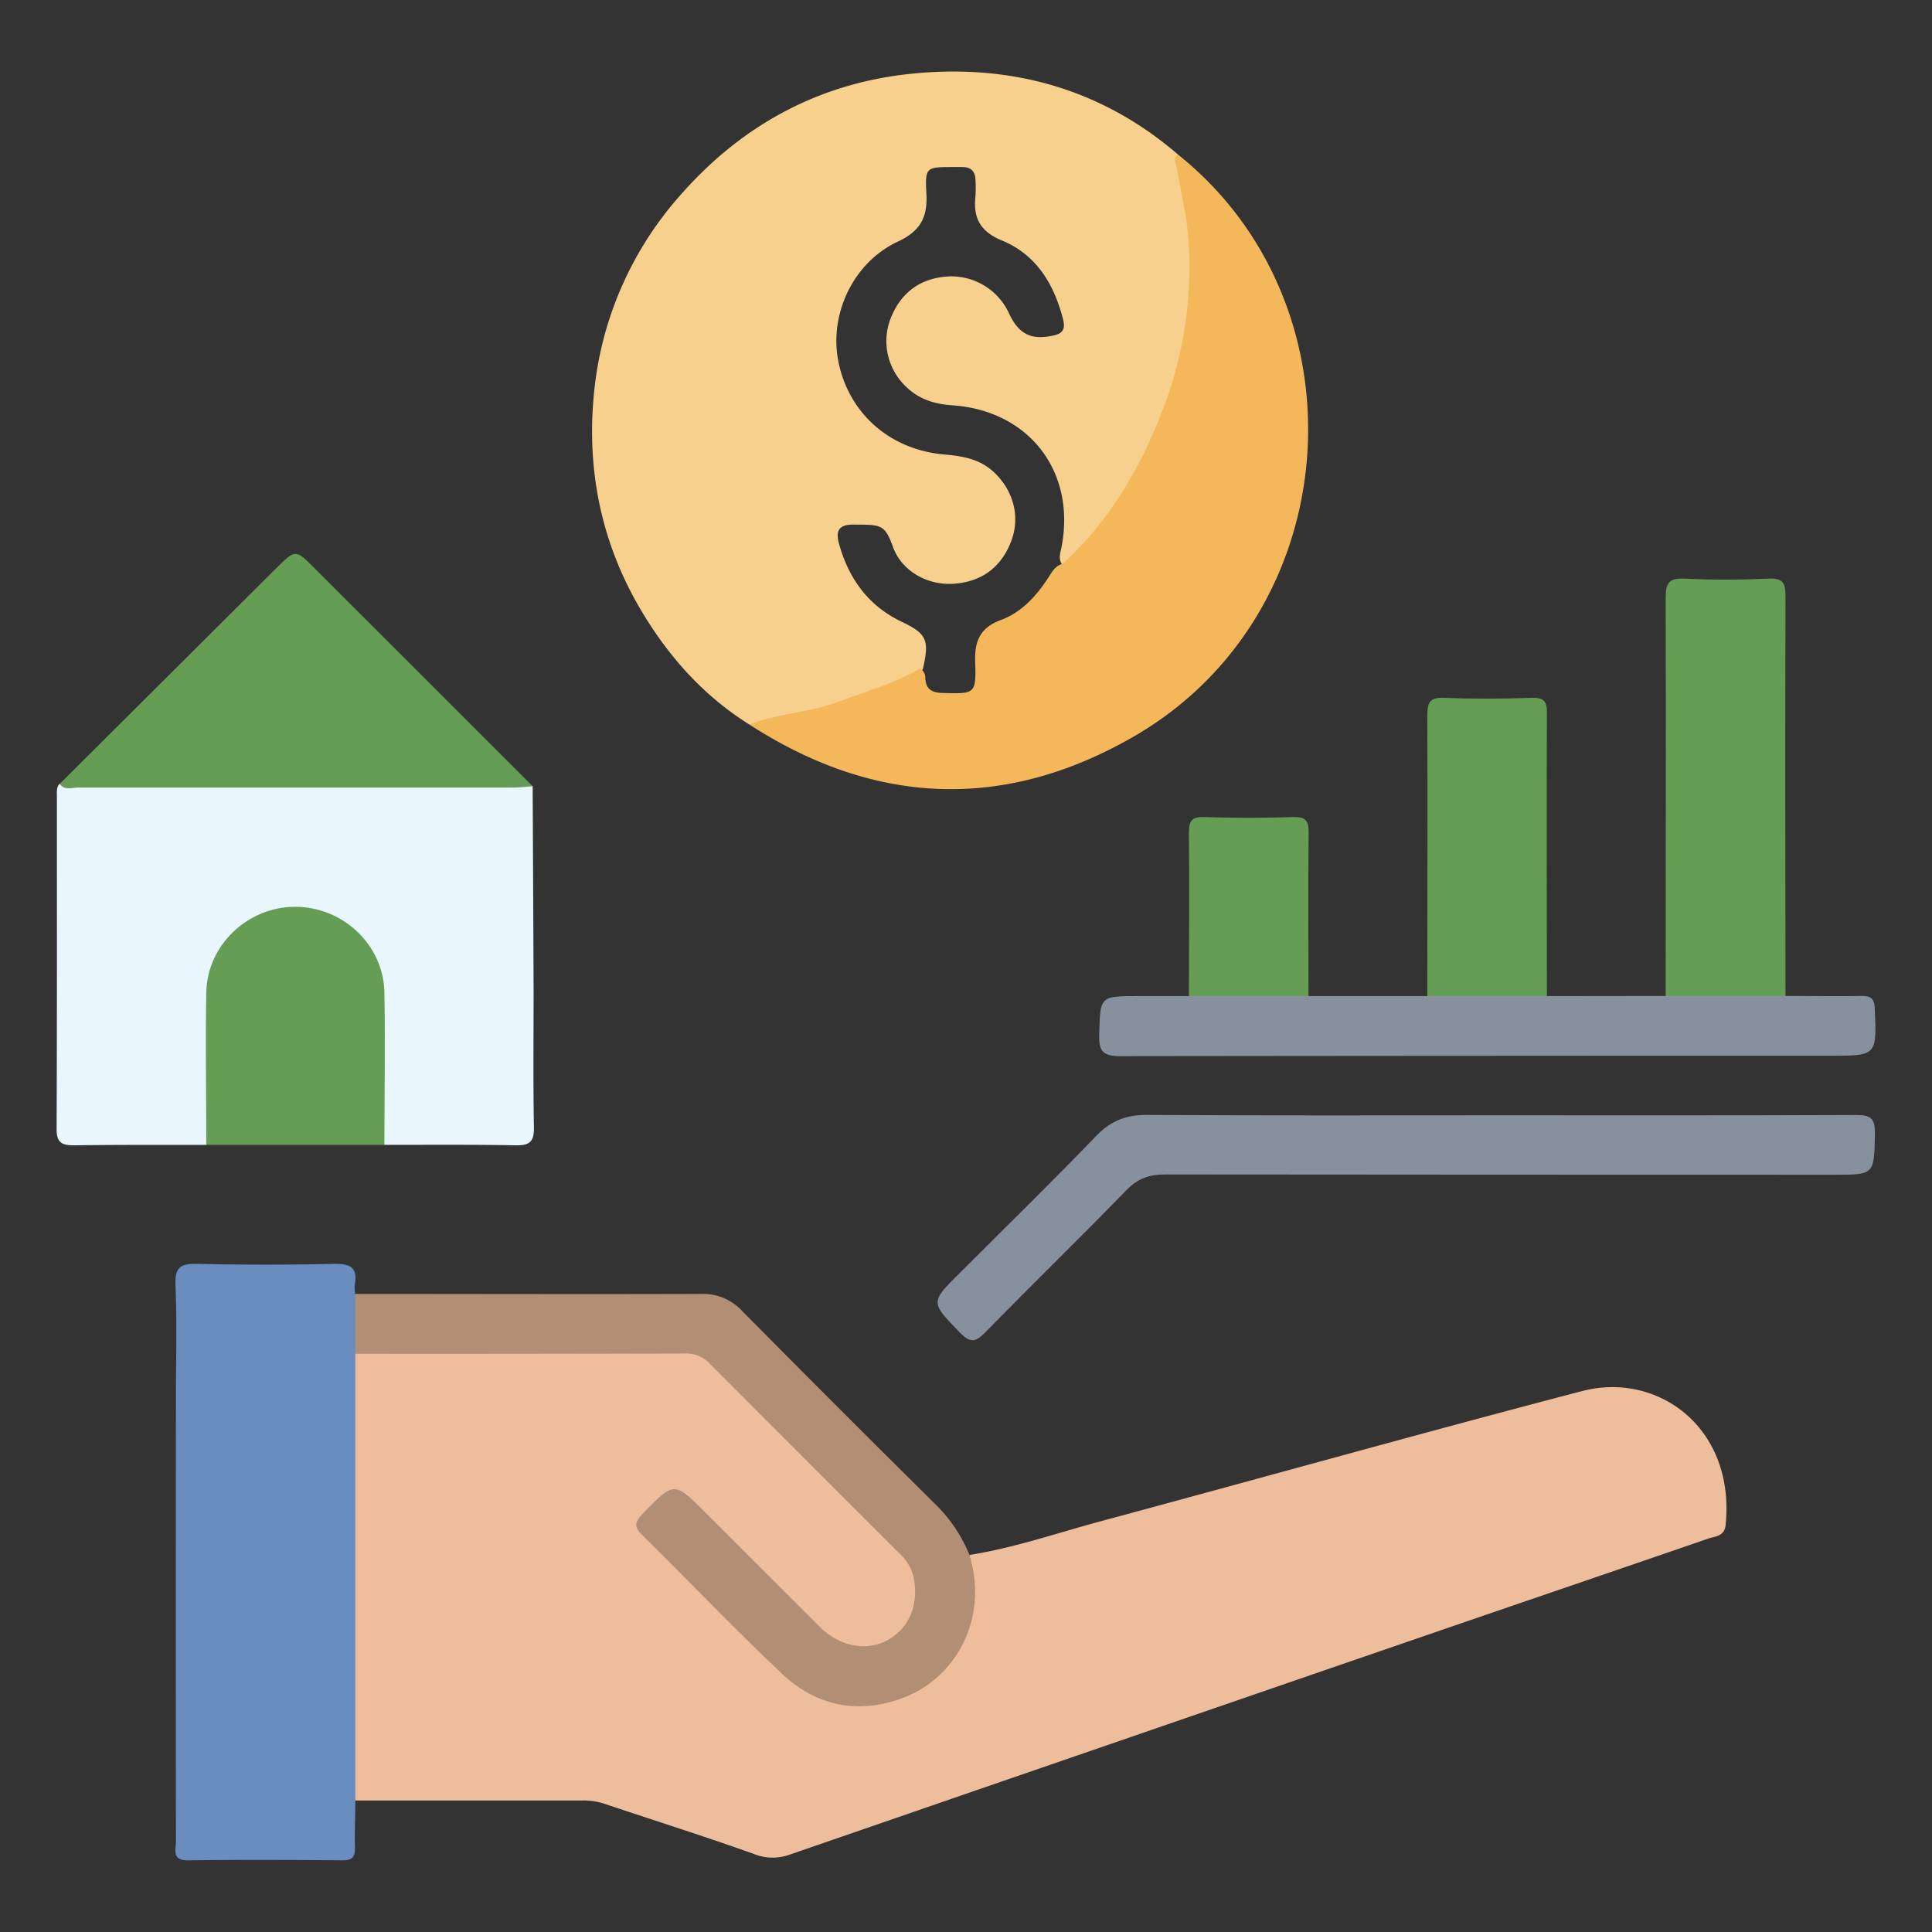
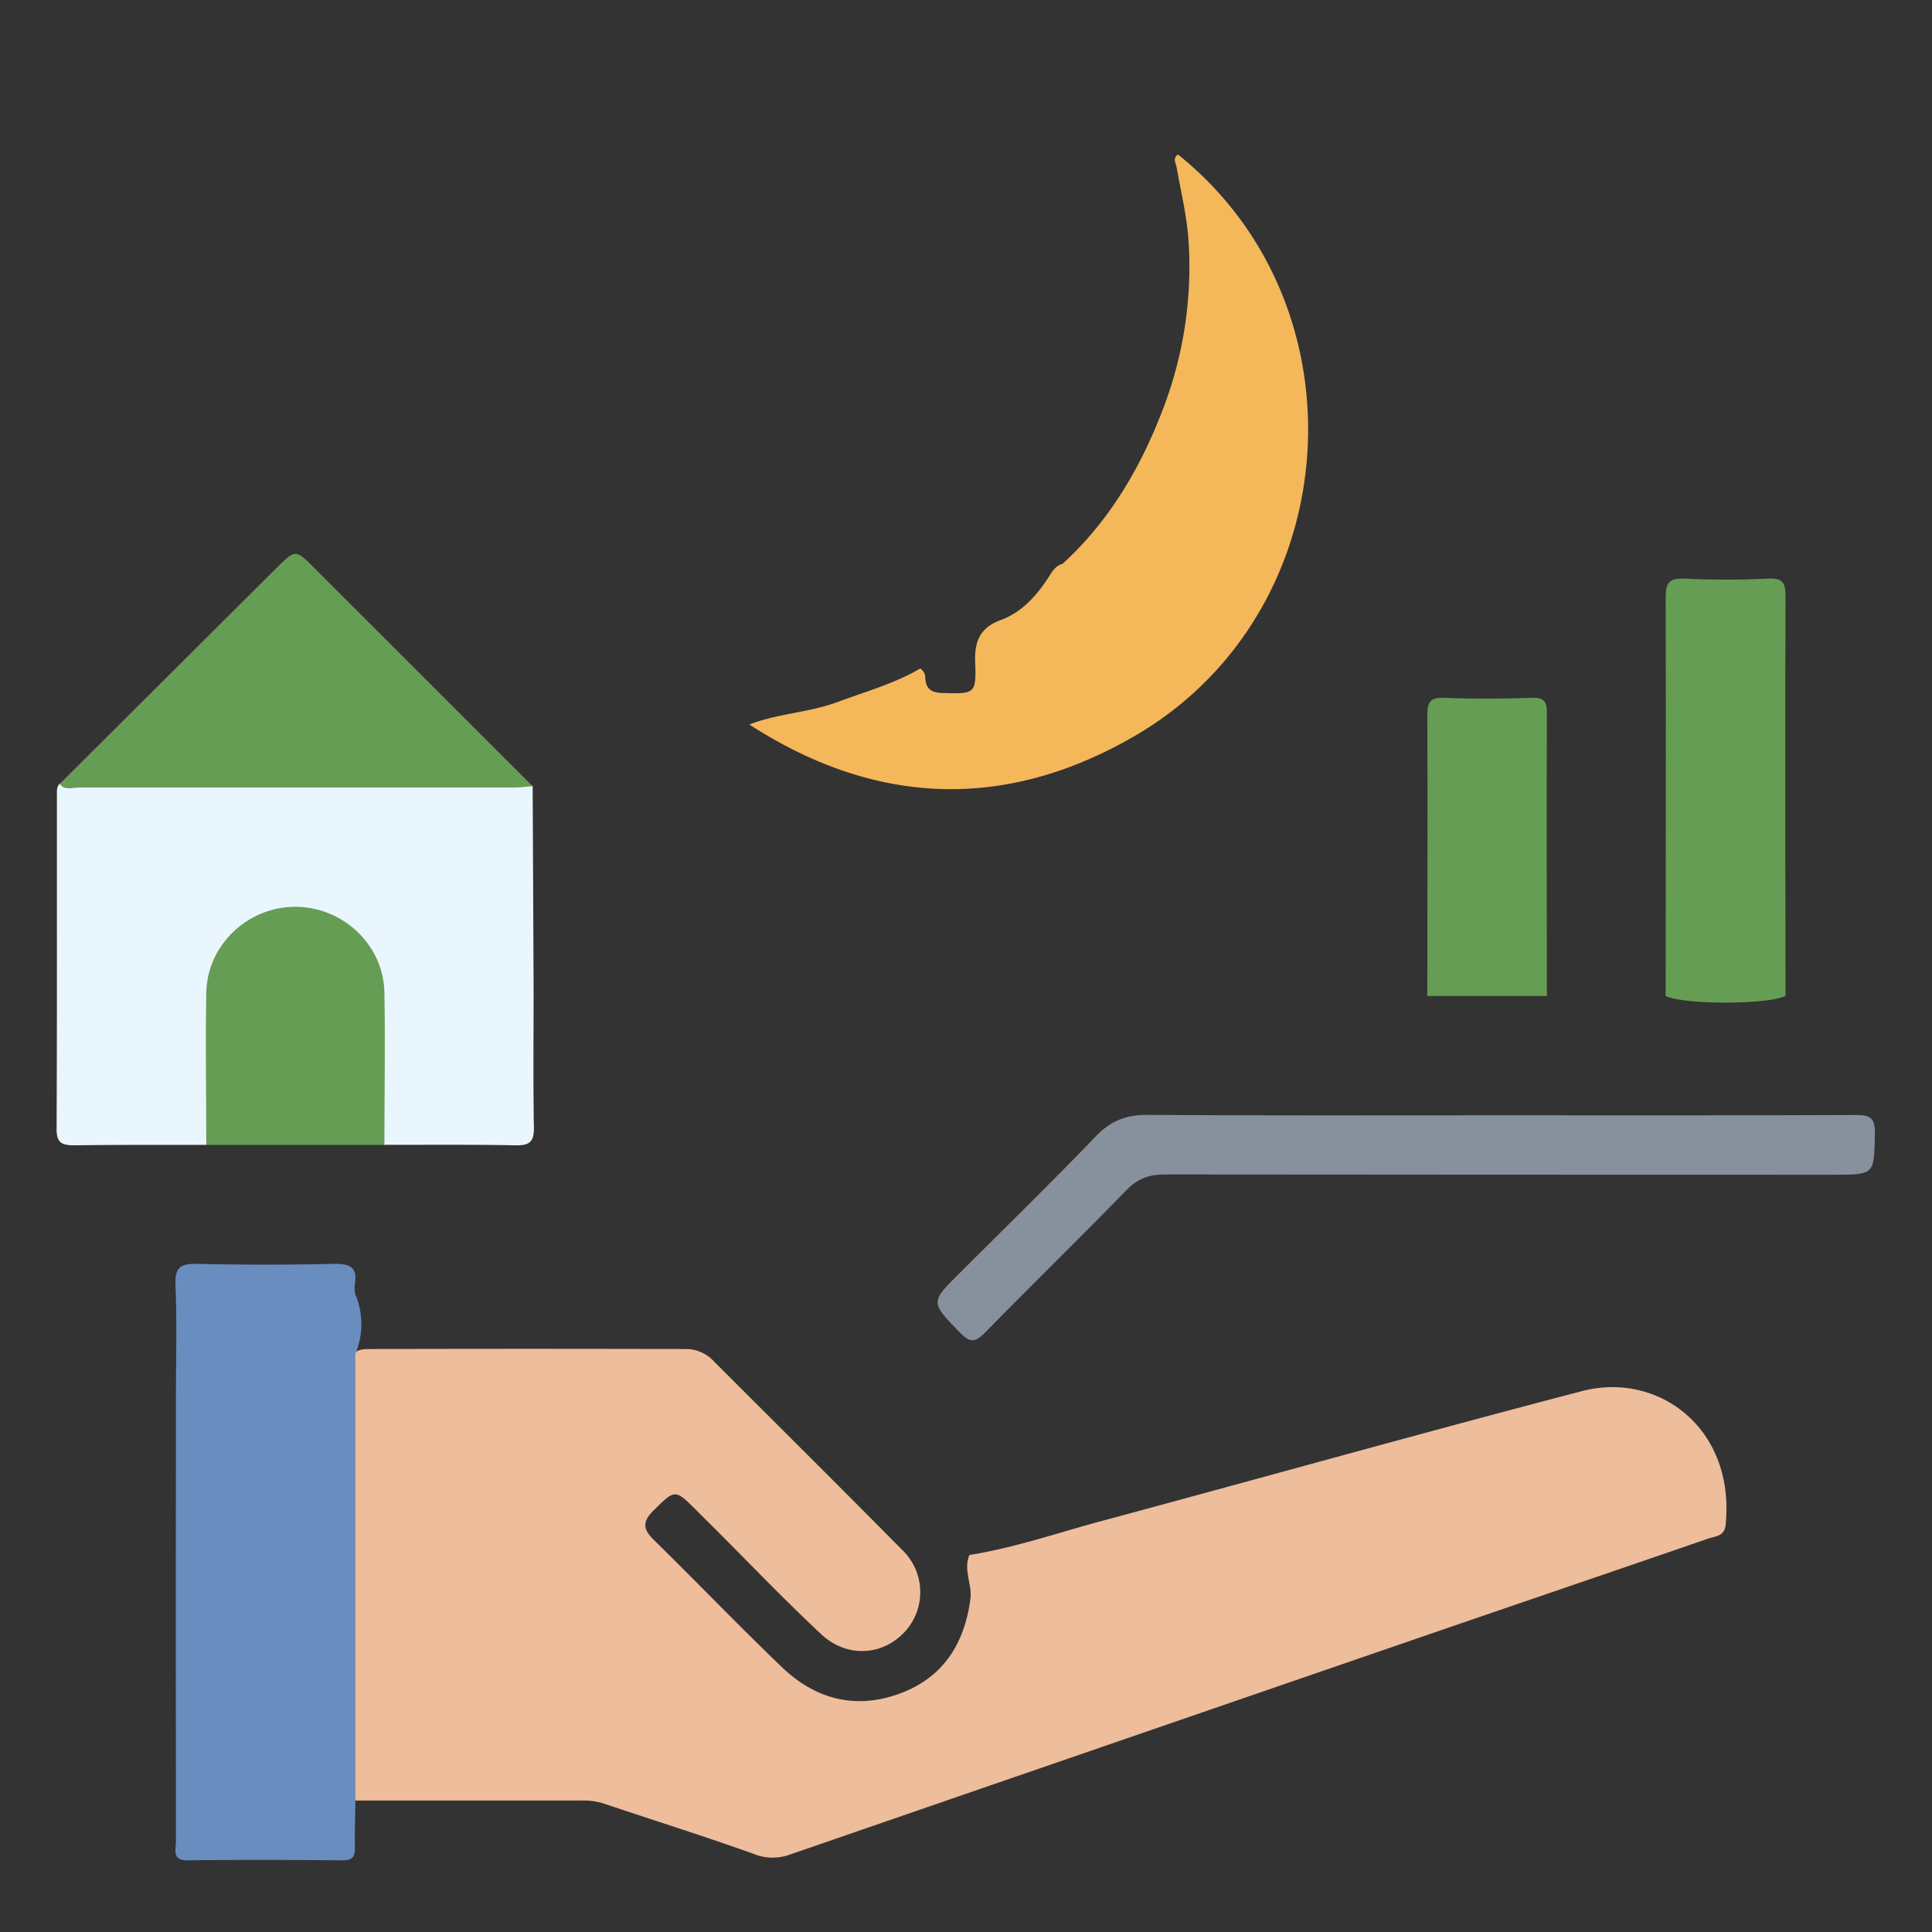
<svg xmlns="http://www.w3.org/2000/svg" id="Capa_1" data-name="Capa 1" viewBox="0 0 512 512">
  <rect x="0" y="0" width="512" height="512" fill="#333333" stroke="none" />
  <defs>
    <style>.cls-1{fill:#eebd9b;}.cls-2{fill:#f8d08e;}.cls-3{fill:#eaf6fd;}.cls-4{fill:#f4b85b;}.cls-5{fill:#698dbf;}.cls-6{fill:#b28e75;}.cls-7{fill:#87919e;}.cls-8{fill:#669d54;}</style>
  </defs>
  <path class="cls-1" d="M256.91,412.08c11.85-1.86,23.18-5.81,34.71-8.91,42.58-11.46,85-23.37,127.69-34.53,20-5.22,40.59,9.71,38,35.48-.31,3.05-2.75,3-4.59,3.62-25.75,8.88-51.54,17.64-77.3,26.51q-83.08,28.58-166.15,57.25a13.23,13.23,0,0,1-9.41-.15c-13.13-4.71-26.45-8.88-39.67-13.33a17.94,17.94,0,0,0-5.8-.87q-30.09,0-60.18,0c-1.87-1.6-1.71-3.84-1.72-5.94q-.09-53.52,0-107a15.44,15.44,0,0,1,.42-3.9c.76-2.66,3-2.79,5.15-2.8q41.93-.12,83.86,0a10.07,10.07,0,0,1,7.38,3.38c16.63,16.62,33.31,33.19,49.85,49.91a15.5,15.5,0,0,1,.53,21.75c-6,6.34-15.37,6.79-22.09.5-10.32-9.65-20.07-19.92-30.1-29.88-.94-.92-1.87-1.86-2.8-2.79-5.87-5.86-5.74-5.73-11.49-.09-2.88,2.83-2.92,4.88,0,7.73,11.39,11.17,22.44,22.68,33.94,33.73,8.73,8.38,19.18,11.36,30.9,7.21s17.53-13.13,19.13-25.23C257.64,419.76,255.24,416,256.91,412.08Z" />
-   <path class="cls-2" d="M198.58,192c-12.5-7.83-21.92-18.59-29.24-31.21-10-17.27-13.81-36.11-12-55.8a92.2,92.2,0,0,1,23.25-53.59c16.24-18.4,36.58-29.33,60.75-31.84,26.28-2.73,50.36,3.79,70.81,21.36,8.89,31.41,3.86,60.85-12.75,88.58a100.15,100.15,0,0,1-11.28,15.56c-1.79,2-3.28,4.68-6.6,4.58-1.17-1.53-.49-3.15-.19-4.73,3.82-19.93-8.57-36.07-28.88-37.49-4.59-.32-8.7-1.49-12.1-4.73A16.6,16.6,0,0,1,236.1,84.2c2.71-6.7,7.8-10.46,15.05-10.93a16.83,16.83,0,0,1,16.29,9.86c2.63,5.58,6,7.12,12,5.72,3.19-.75,2.65-2.95,2.08-5-2.44-9-7.18-16.5-16-20.12-5.84-2.4-7.67-6.08-7-11.82a34.52,34.52,0,0,0,0-3.94c0-2.38-1-3.72-3.55-3.7-.82,0-1.64,0-2.46,0-7.05,0-7.4,0-7,7.12C245.82,57.5,244,61.18,238,64c-11.86,5.49-18.25,19.18-15.86,31.61,2.66,13.81,13.62,23.6,28.16,24.84,4.87.42,9.42,1.21,13.13,4.71,5.2,4.9,7.05,11.92,4.47,18.47-2.65,6.73-7.72,10.51-15,11.06-6.91.53-13.88-3.2-16.25-9.74-2.22-6.15-3.22-5.87-10.58-5.93-3.65,0-4.68,1.59-3.76,4.94,2.58,9.35,7.74,16.57,16.68,20.83,6.64,3.16,7.34,4.85,5.59,12.48a7.05,7.05,0,0,1-3.38,2.75C227.62,186.07,213.69,191.14,198.58,192Z" />
  <path class="cls-3" d="M54.67,303.41c-11.67,0-23.33-.05-35,.11-3.21,0-4.69-.62-4.67-4.3.13-29.41.07-58.82.08-88.23,0-1.14-.16-2.32.7-3.27a38.28,38.28,0,0,1,6.85-.63q54.92,0,109.84,0c3,0,5.93-.07,8.69,1.25q.14,27,.25,54.08c0,12.13-.13,24.26.08,36.39.07,3.71-1.11,4.78-4.76,4.71-11.63-.22-23.27-.11-34.91-.13-1.62-2-1.28-4.35-1.3-6.62-.06-11,.26-22-.1-33-.53-16.26-17-26.75-31.18-19.88-8.34,4-13,10.91-13.21,20.38C55.85,275.1,56,286,56,296.79,56,299.06,56.29,301.44,54.67,303.41Z" />
  <path class="cls-4" d="M198.58,192c7.59-2.94,15.86-3.14,23.51-6,7.35-2.74,14.94-4.83,21.77-8.83a2.79,2.79,0,0,1,1.35,2.48c.14,3.23,2,4,4.91,4,8.26.24,8.61.22,8.31-8.32-.19-5.43,1.34-9,6.76-11s9.21-6.12,12.37-10.86c1.07-1.59,1.93-3.5,4.06-4.07,12.45-11.4,20.7-25.53,26.64-41.14A105.17,105.17,0,0,0,315,64.19c-.4-6.62-2-13.17-3.16-19.74-.22-1.25-1.15-2.46.33-3.51,50.37,40.32,44.71,121.32-11.29,154C266.56,214.93,232.09,213.68,198.58,192Z" />
  <path class="cls-5" d="M94.17,358.77q0,59.22,0,118.42c0,4.11-.22,8.22-.11,12.33.06,2.44-.54,3.51-3.26,3.49-13.66-.12-27.31-.17-41,0-4.34.05-3.17-2.82-3.17-5q-.06-59,0-117.94c0-9.87.29-19.75-.13-29.6-.2-4.78,1.51-5.62,5.8-5.53q18,.41,36,0c4.23-.09,6.61.68,5.71,5.49a11.28,11.28,0,0,0,.1,2.45A20.2,20.2,0,0,1,94.17,358.77Z" />
-   <path class="cls-6" d="M94.17,358.77q0-7.93,0-15.87c30.56,0,61.13.1,91.69,0a14.08,14.08,0,0,1,10.86,4.57Q222,373,247.58,398.34a39.27,39.27,0,0,1,9.33,13.74c5.21,17.11-3.8,33-18.17,38.08-11.75,4.18-22.57,1.8-31.44-6.55-12.69-11.95-24.7-24.6-37.13-36.83-2.22-2.19-1.93-3.46.1-5.56,8.41-8.66,8.34-8.72,16.68-.37q15.18,15.18,30.36,30.34c5.21,5.18,12.39,6.51,17.91,3.46,5.86-3.24,8.4-9.59,6.85-16.9a12.34,12.34,0,0,0-3.83-6.17Q213.1,386.47,188,361.31a8.34,8.34,0,0,0-6.53-2.62Q137.83,358.81,94.17,358.77Z" />
  <path class="cls-7" d="M396.69,295.57c31.72,0,63.45.06,95.18-.08,3.76,0,5.06.81,5,4.83-.22,11,0,11-11,11q-88.51,0-177-.08c-4.23,0-7.31,1-10.34,4.15-12.37,12.73-25.11,25.1-37.52,37.8-2.61,2.68-4,2.6-6.58,0-7.86-8.1-8-8,0-15.92,12.09-12.09,24.32-24,36.18-36.35,3.89-4,8-5.5,13.48-5.46C334.88,295.67,365.78,295.57,396.69,295.57Z" />
  <path class="cls-8" d="M141.16,208.36c-1.63.12-3.26.34-4.9.34q-57.72,0-115.45,0c-1.68,0-3.65.87-5-.95l57.29-57.06c5.2-5.17,5.19-5.18,10.2-.17Z" />
  <path class="cls-8" d="M441.42,263.94c0-35.14.11-70.29,0-105.43,0-4,.83-5.38,5.05-5.17,7.37.37,14.79.34,22.16,0,3.82-.17,4.56,1.09,4.55,4.67-.12,35.31-.05,70.61,0,105.92C468.49,266.3,446.05,266.3,441.42,263.94Z" />
-   <path class="cls-7" d="M441.42,263.94h31.69c6.74,0,13.48.11,20.22,0,2.48,0,3.37.64,3.49,3.3.55,12.54.64,12.54-12,12.54q-94,0-187.94.11c-4.66,0-5.7-1.38-5.58-5.75.3-10.15.09-10.15,10.42-10.16,4.44,0,8.88,0,13.32,0a5.74,5.74,0,0,1,3.59-1.4q12.25-.37,24.51,0a5.74,5.74,0,0,1,3.59,1.4h31.48a5.74,5.74,0,0,1,3.59-1.4q12.26-.37,24.51,0a5.74,5.74,0,0,1,3.59,1.4Z" />
  <path class="cls-8" d="M54.67,303.41c0-13.47-.27-26.94,0-40.41.23-12.5,10.88-22.59,23.36-22.69,12.74-.1,23.6,10,23.84,22.69.26,13.47,0,26.94,0,40.41Z" />
  <path class="cls-8" d="M409.94,263.94H378.25c0-24.78.11-49.57,0-74.35,0-3.6.76-4.82,4.55-4.66,7.71.32,15.43.26,23.14,0,3.31-.1,4.06,1,4,4.15C409.85,214.05,409.92,239,409.94,263.94Z" />
-   <path class="cls-8" d="M346.77,263.94H315.08c0-14.43.13-28.85,0-43.28,0-3.17.78-4.22,4.06-4.13q11.81.36,23.61,0c3.28-.09,4.09,1,4.06,4.13C346.64,235.09,346.75,249.51,346.77,263.94Z" />
</svg>